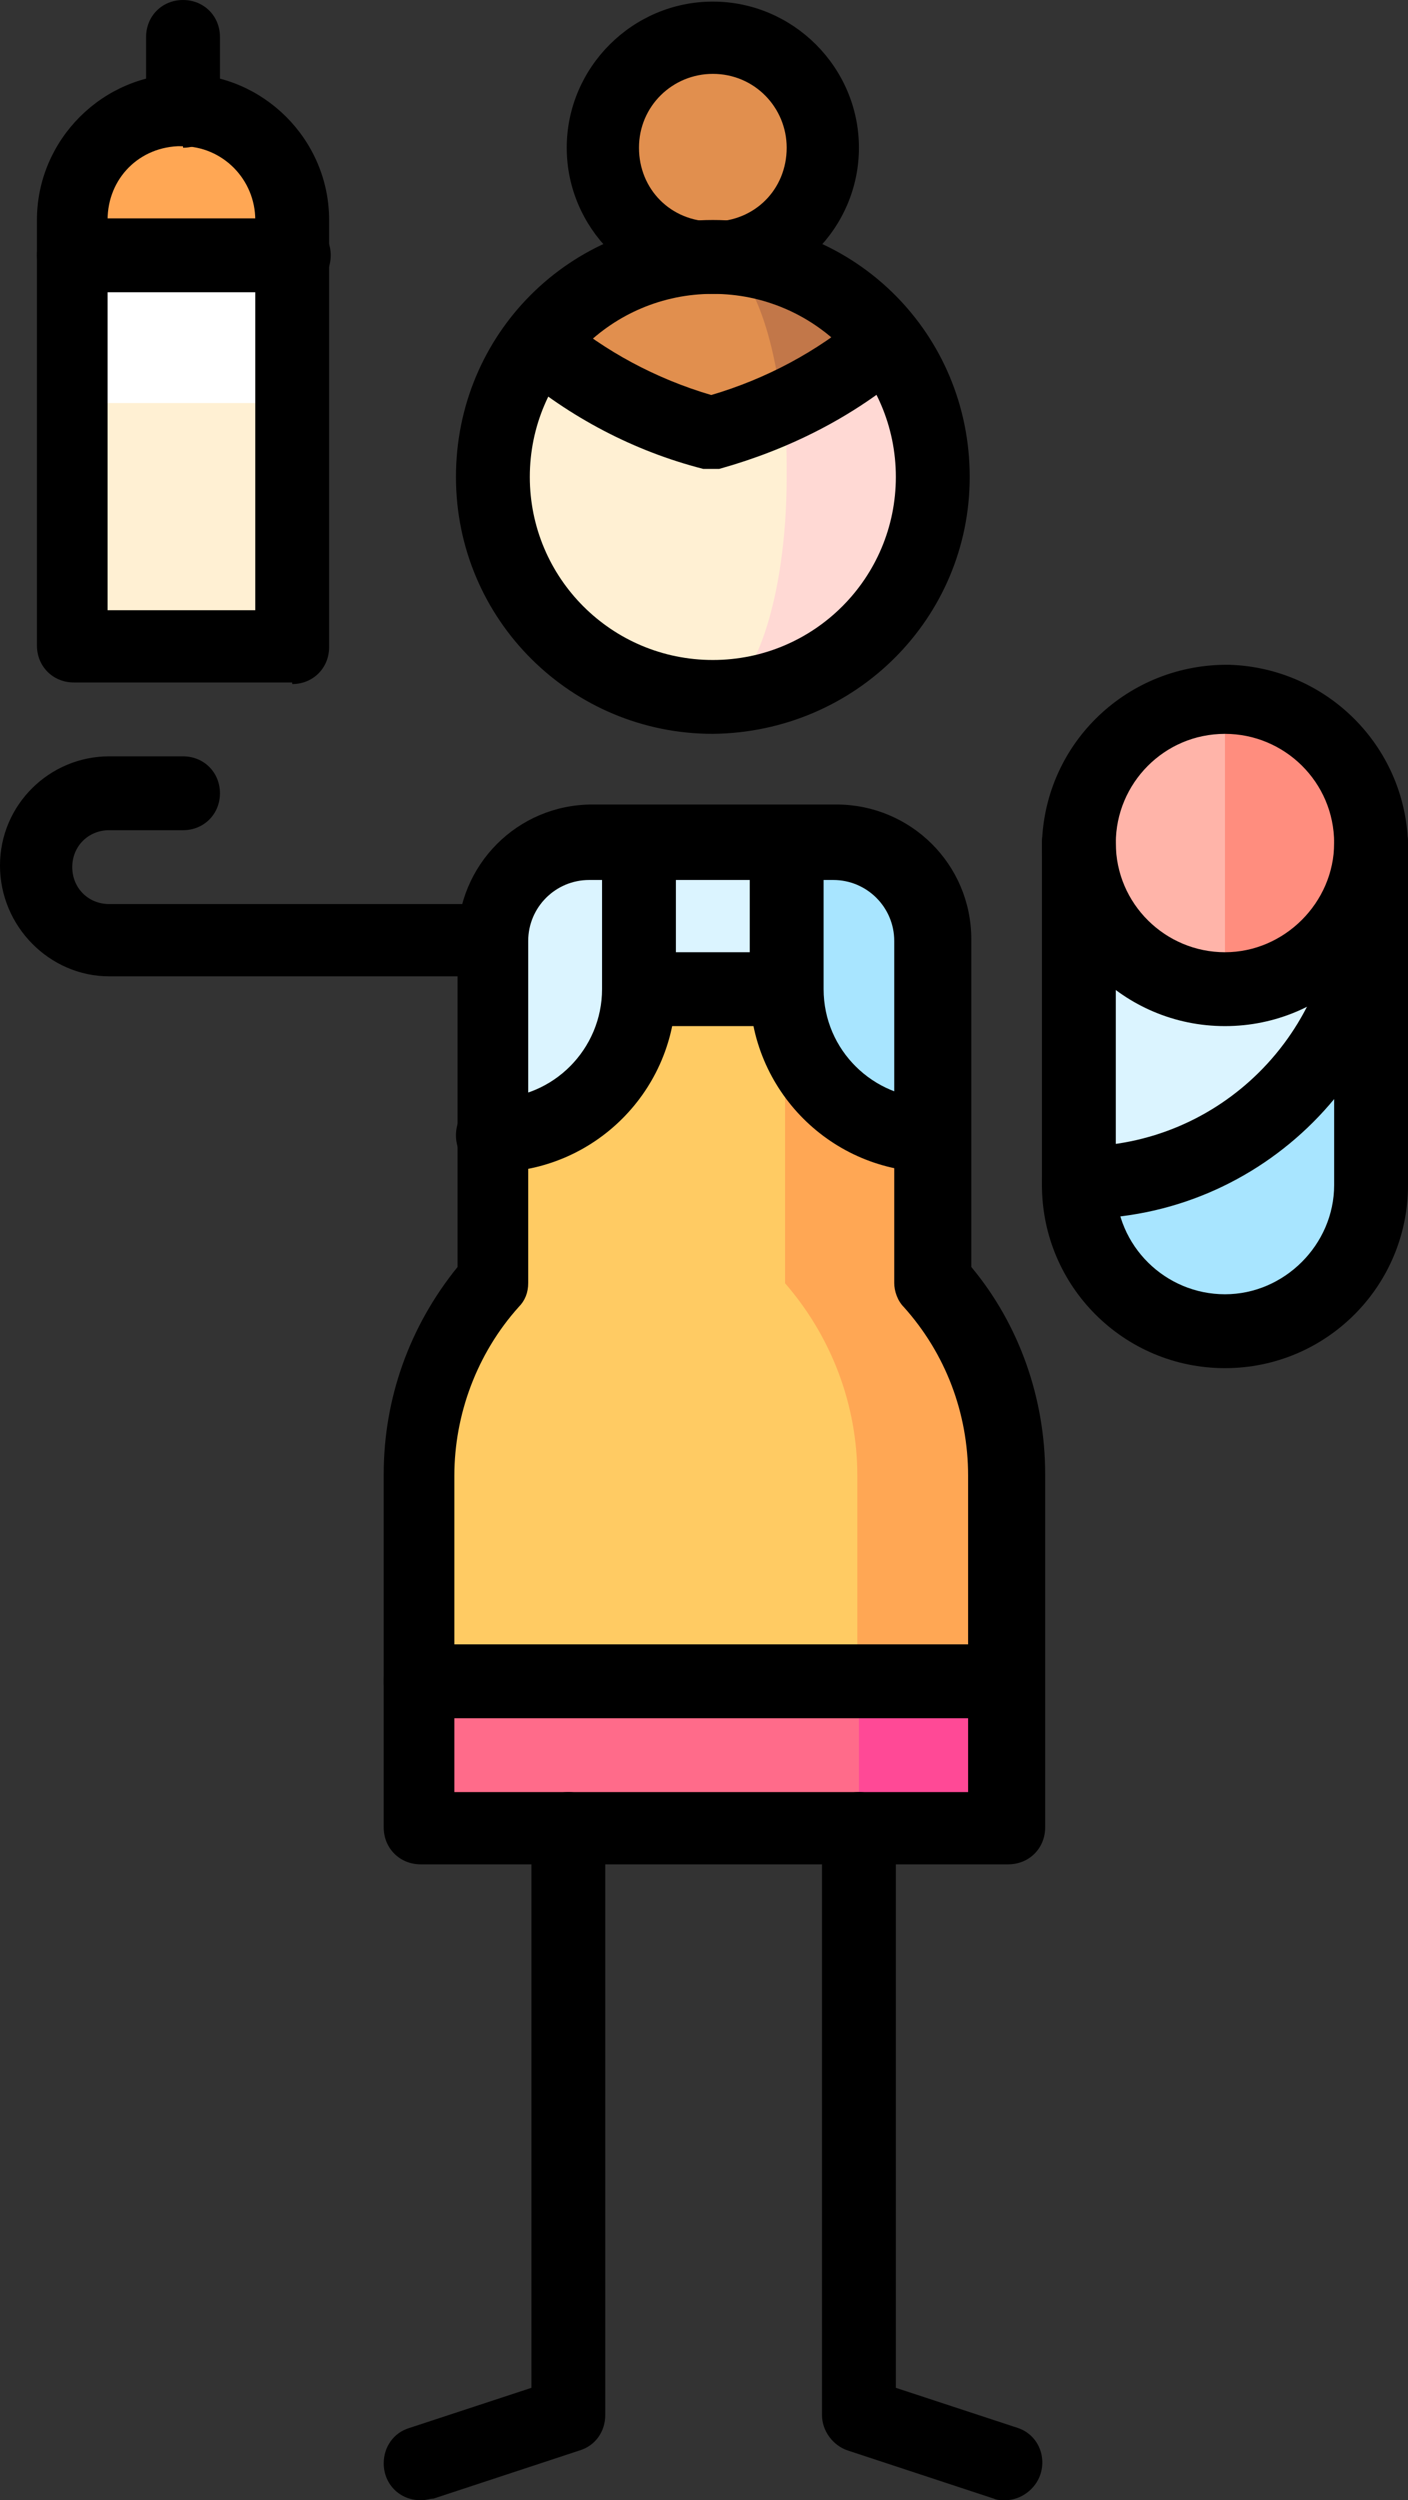
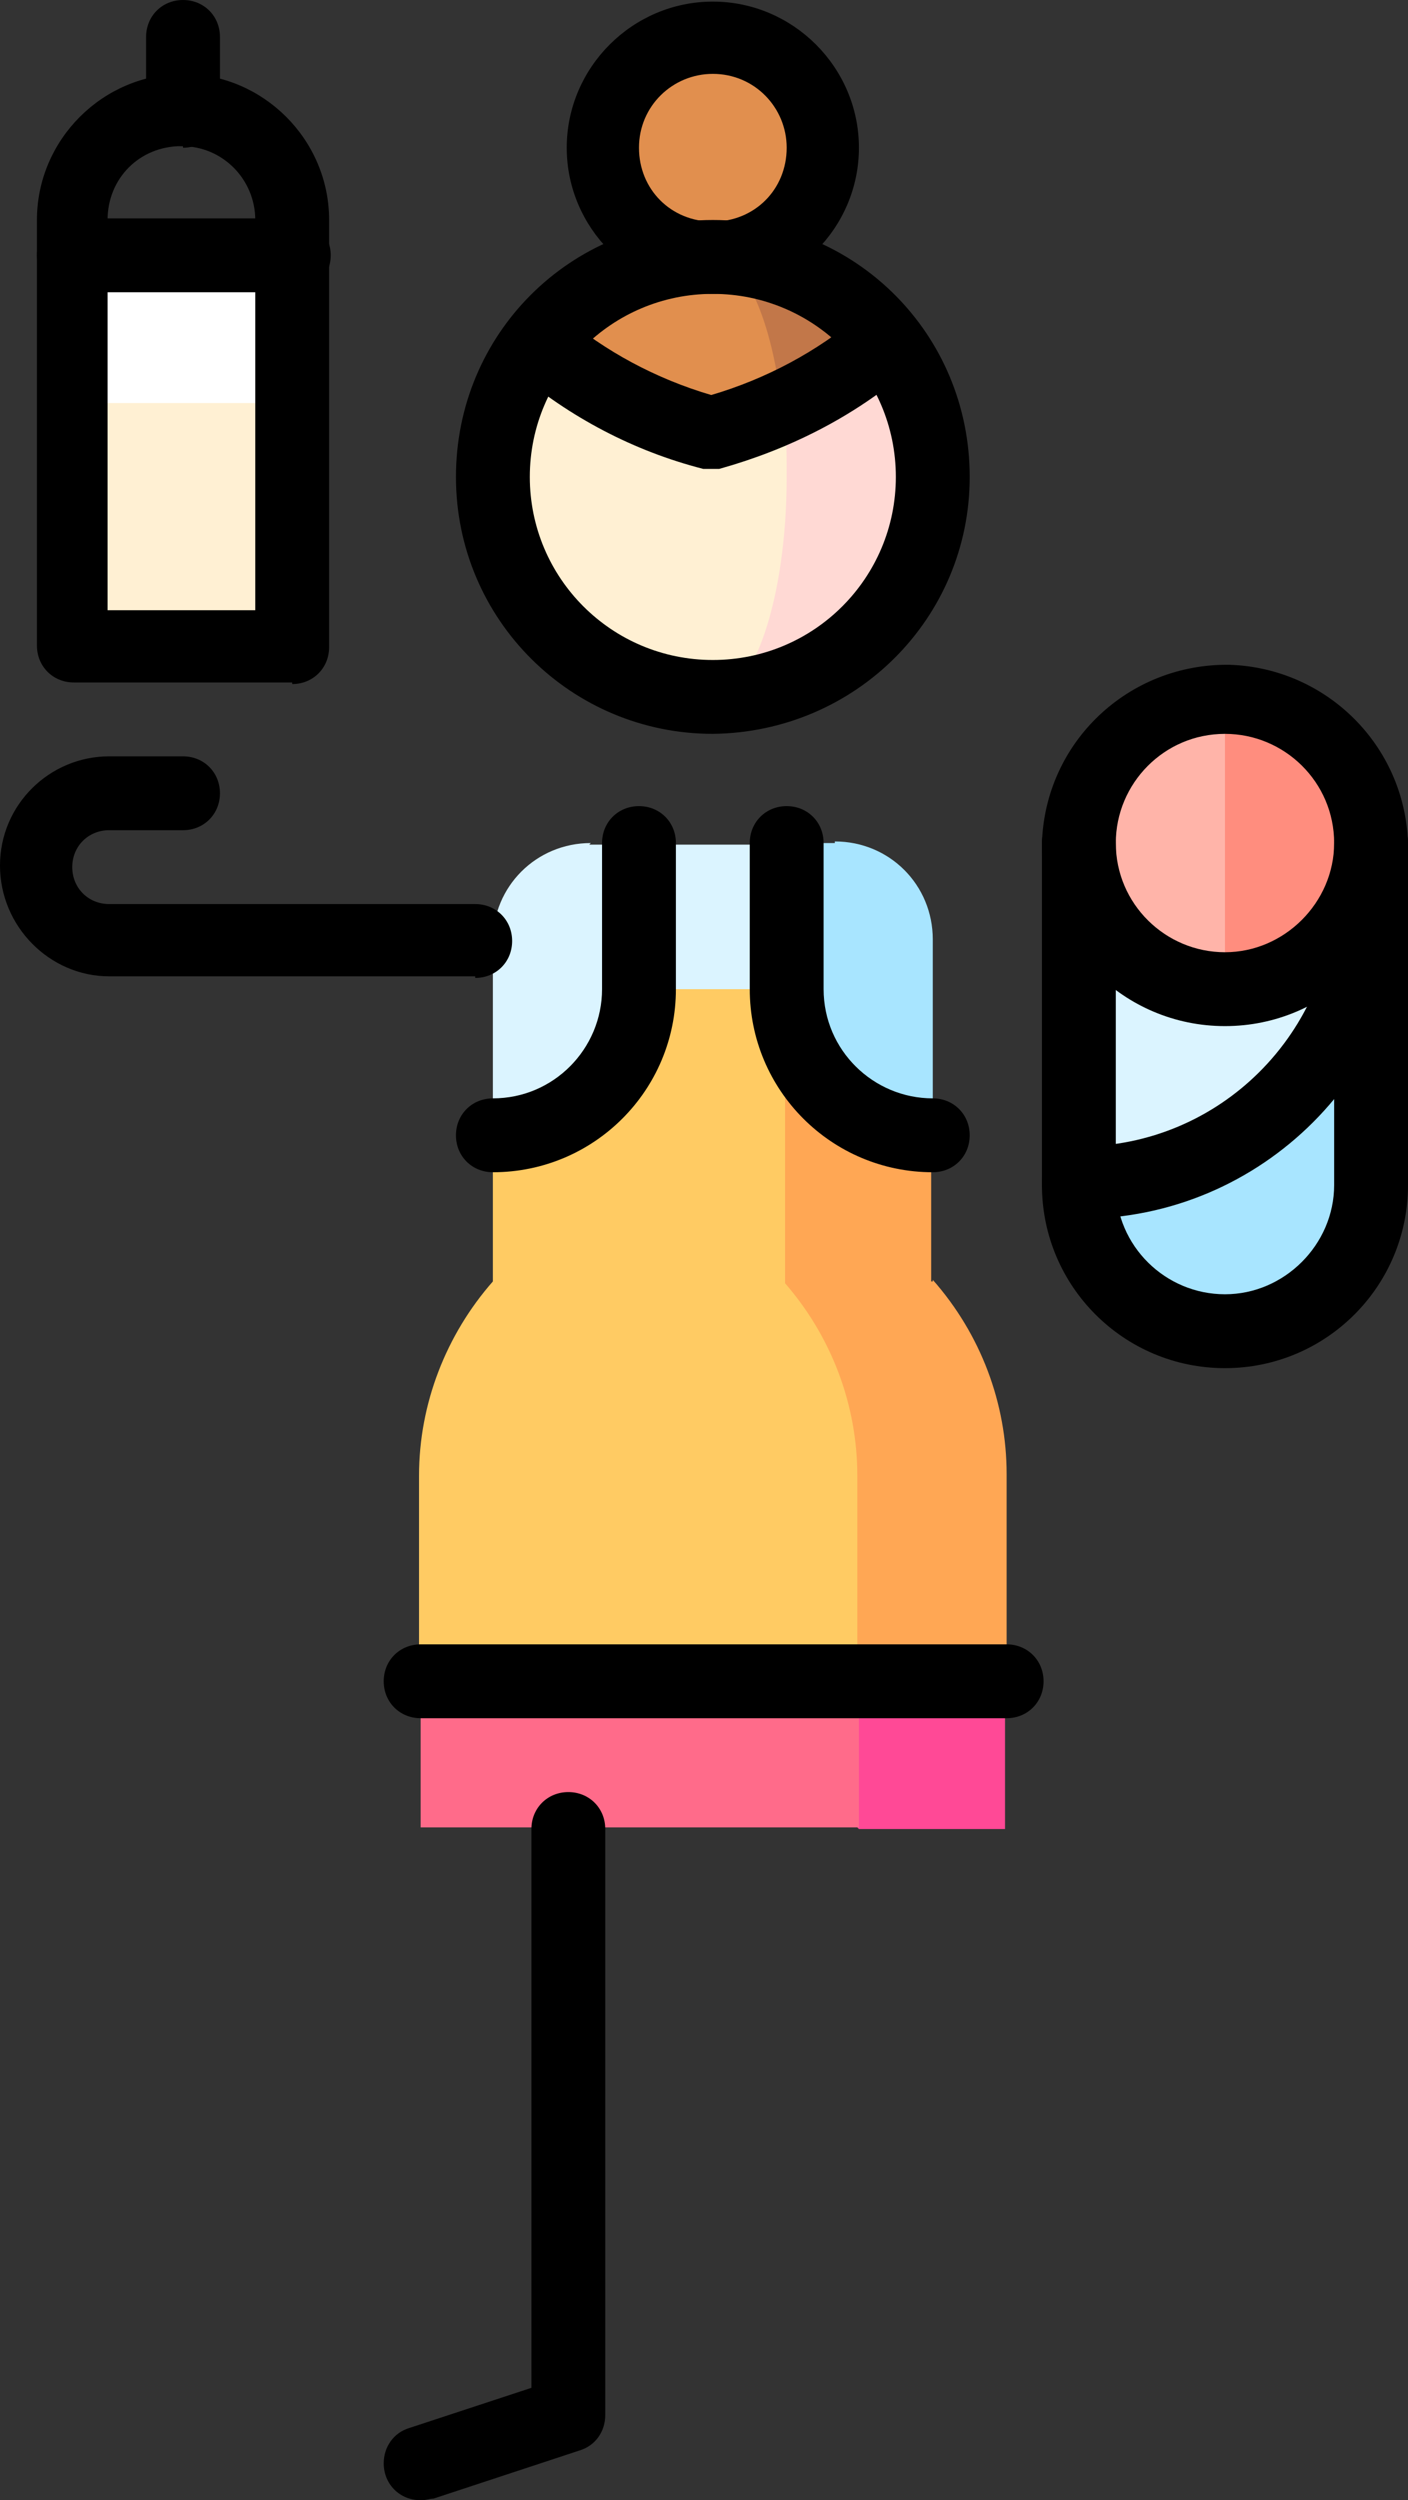
<svg xmlns="http://www.w3.org/2000/svg" id="_グループ_2707" data-name="グループ_2707" version="1.1" viewBox="0 0 87.7 155.7">
  <rect x="0" y="0" width="87.7" height="155.7" fill="#333333" stroke="none" />
  <defs>
    <style>
      .st0 {
        fill: none;
      }

      .st1 {
        fill: #fff0d3;
      }

      .st2 {
        fill: #dbf4ff;
      }

      .st3 {
        fill: #e18f4e;
      }

      .st4 {
        fill: #ffb4a9;
      }

      .st5 {
        fill: #a8e5ff;
      }

      .st6 {
        fill: #fff;
      }

      .st7 {
        fill: #ffa754;
      }

      .st8 {
        fill: #c27749;
      }

      .st9 {
        fill: #ffd9d4;
      }

      .st10 {
        fill: #ff8d7e;
      }

      .st11 {
        fill: #ff4996;
      }

      .st12 {
        fill: #ff6b8a;
      }

      .st13 {
        clip-path: url(#clippath);
      }

      .st14 {
        fill: #ffcb63;
      }
    </style>
    <clipPath id="clippath">
      <rect class="st0" y="0" width="87.7" height="155.7" />
    </clipPath>
  </defs>
  <path id="_パス_1296" data-name="パス_1296" class="st11" d="M62.6,104.8l-27.3-9.1,18.2,18.2h9.1v-9.1Z" />
  <path id="_パス_1297" data-name="パス_1297" class="st12" d="M53.5,95.6l-27.3,9.1v9.1h27.3v-18.2Z" />
  <g id="_グループ_2706" data-name="グループ_2706">
    <g class="st13">
      <g id="_グループ_2705" data-name="グループ_2705">
        <path id="_パス_1298" data-name="パス_1298" class="st5" d="M52,52.5h-3l-6.1,27.3,15.2-9.1v-12.2c0-3.4-2.7-6.1-6.1-6.1" />
        <path id="_パス_1299" data-name="パス_1299" class="st2" d="M36.8,52.5c-3.4,0-6.1,2.7-6.1,6.1v12.2l18.2,9.1v-27.3h-12.2Z" />
        <path id="_パス_1300" data-name="パス_1300" class="st7" d="M48.9,61.6c0,5,4.1,9.1,9.1,9.1v13.7h-22.8l13.7-22.8Z" />
        <path id="_パス_1301" data-name="パス_1301" class="st14" d="M48.9,61.6v22.8h-18.2v-13.7c5,0,9.1-4.1,9.1-9.1h0s9.1,0,9.1,0Z" />
        <path id="_パス_1302" data-name="パス_1302" class="st7" d="M58.1,79.8h-9.1l4.6,24.9h9.1v-12.9c0-4.4-1.6-8.7-4.6-12.1" />
        <path id="_パス_1303" data-name="パス_1303" class="st14" d="M48.9,79.8h-18.2c-2.9,3.3-4.6,7.6-4.6,12.1v12.9h27.3v-12.9c0-4.4-1.6-8.7-4.6-12.1" />
        <path id="_パス_1304" data-name="パス_1304" class="st5" d="M85.4,55.5v18.2c0,5-4.1,9.1-9.1,9.1s-9.1-4.1-9.1-9.1l18.2-18.2Z" />
        <path id="_パス_1305" data-name="パス_1305" class="st2" d="M85.4,52.5v3c0,10.1-8.2,18.2-18.2,18.2h0v-21.3h18.2Z" />
        <path id="_パス_1306" data-name="パス_1306" class="st10" d="M76.3,43.4l-4.6,9.1,4.6,9.1c5,0,9.1-4.1,9.1-9.1s-4.1-9.1-9.1-9.1" />
        <path id="_パス_1307" data-name="パス_1307" class="st4" d="M67.2,52.5c0,5,4.1,9.1,9.1,9.1v-18.2c-5,0-9.1,4.1-9.1,9.1" />
        <path id="_パス_1308" data-name="パス_1308" class="st3" d="M37.6,9.2c0,3.8,3.1,6.8,6.8,6.8s6.8-3.1,6.8-6.8-3.1-6.8-6.8-6.8h0c-3.8,0-6.8,3.1-6.8,6.8" />
        <path id="_パス_1309" data-name="パス_1309" class="st9" d="M55.2,21.3h-15.4l4.6,22c7.6,0,13.7-6.1,13.7-13.7,0-3-1-6-2.9-8.4" />
        <path id="_パス_1310" data-name="パス_1310" class="st1" d="M48.7,25.4l-15.1-4.1c-4.6,6-3.5,14.6,2.4,19.2,2.4,1.9,5.3,2.9,8.4,2.9,2.5,0,4.6-6.1,4.6-13.7,0-1.4,0-2.9-.2-4.3" />
        <path id="_パス_1311" data-name="パス_1311" class="st8" d="M44.4,16l4.3,9.4c2.3-1,4.5-2.4,6.5-4.1-2.6-3.3-6.6-5.3-10.8-5.3" />
        <path id="_パス_1312" data-name="パス_1312" class="st3" d="M48.7,25.4c-.6-5.4-2.3-9.4-4.3-9.4-4.2,0-8.2,2-10.8,5.3,3.1,2.7,6.8,4.6,10.8,5.6,1.5-.4,2.9-.9,4.3-1.5" />
-         <path id="_パス_1313" data-name="パス_1313" d="M62.6,155.7c-.2,0-.5,0-.7-.1l-9.1-3c-.9-.3-1.6-1.2-1.6-2.2v-36.5c0-1.3,1-2.3,2.3-2.3,1.3,0,2.3,1,2.3,2.3v34.8l7.6,2.5c1.2.4,1.8,1.7,1.4,2.9-.3.9-1.2,1.6-2.2,1.6" />
        <path id="_パス_1314" data-name="パス_1314" d="M26.2,155.7c-1.3,0-2.3-1-2.3-2.3,0-1,.6-1.9,1.6-2.2l7.6-2.5v-34.8c0-1.3,1-2.3,2.3-2.3,1.3,0,2.3,1,2.3,2.3v36.5c0,1-.6,1.9-1.6,2.2l-9.1,3c-.2,0-.5.1-.7.1" />
-         <path id="_パス_1315" data-name="パス_1315" d="M48.9,63.9h-9.1c-1.3,0-2.3-1-2.3-2.3s1-2.3,2.3-2.3h9.1c1.3,0,2.3,1,2.3,2.3s-1,2.3-2.3,2.3" />
        <path id="_パス_1316" data-name="パス_1316" d="M30.7,73c-1.3,0-2.3-1-2.3-2.3,0-1.3,1-2.3,2.3-2.3,3.8,0,6.8-3.1,6.8-6.8v-9.1c0-1.3,1-2.3,2.3-2.3,1.3,0,2.3,1,2.3,2.3v9.1c0,6.3-5.1,11.4-11.4,11.4" />
        <path id="_パス_1317" data-name="パス_1317" d="M58.1,73c-6.3,0-11.4-5.1-11.4-11.4v-9.1c0-1.3,1-2.3,2.3-2.3,1.3,0,2.3,1,2.3,2.3v9.1c0,3.8,3.1,6.8,6.8,6.8,1.3,0,2.3,1,2.3,2.3,0,1.3-1,2.3-2.3,2.3h0" />
-         <path id="_パス_1318" data-name="パス_1318" d="M62.6,116.1H26.2c-1.3,0-2.3-1-2.3-2.3v-22c0-4.7,1.6-9.2,4.6-12.9v-20.4c0-4.6,3.7-8.4,8.4-8.4h15.2c4.6,0,8.4,3.7,8.4,8.4v20.4c3,3.6,4.6,8.2,4.6,12.9v22c0,1.3-1,2.3-2.3,2.3M28.4,111.6h31.9v-19.7c0-3.9-1.4-7.6-4-10.5-.4-.4-.6-1-.6-1.5v-21.3c0-2.1-1.7-3.8-3.8-3.8h-15.2c-2.1,0-3.8,1.7-3.8,3.8v21.3c0,.6-.2,1.1-.6,1.5-2.6,2.9-4,6.7-4,10.5v19.7Z" />
        <path id="_パス_1319" data-name="パス_1319" d="M62.6,107H26.2c-1.3,0-2.3-1-2.3-2.3,0-1.3,1-2.3,2.3-2.3h36.5c1.3,0,2.3,1,2.3,2.3,0,1.3-1,2.3-2.3,2.3" />
        <path id="_パス_1320" data-name="パス_1320" d="M76.3,63.9c-6.3,0-11.4-5.1-11.4-11.4,0-1.3,1-2.3,2.3-2.3,1.3,0,2.3,1,2.3,2.3,0,3.8,3.1,6.8,6.8,6.8s6.8-3.1,6.8-6.8c0-1.3,1-2.3,2.3-2.3,1.3,0,2.3,1,2.3,2.3,0,6.3-5.1,11.4-11.4,11.4" />
        <path id="_パス_1321" data-name="パス_1321" d="M76.3,85.2c-6.3,0-11.4-5.1-11.4-11.4v-21.3c.2-6.3,5.4-11.2,11.7-11.1,6,.2,10.9,5,11.1,11.1v21.3c0,6.3-5.1,11.4-11.4,11.4M76.3,45.7c-3.8,0-6.8,3.1-6.8,6.8v21.3c0,3.8,3.1,6.8,6.8,6.8s6.8-3.1,6.8-6.8v-21.3c0-3.8-3.1-6.8-6.8-6.8" />
        <path id="_パス_1322" data-name="パス_1322" d="M67.2,76c-1.3,0-2.3-1-2.3-2.3,0-1.3,1-2.3,2.3-2.3,8.8,0,15.9-7.1,16-16,0-1.3,1-2.3,2.3-2.3,1.3,0,2.3,1,2.3,2.3,0,11.3-9.2,20.5-20.5,20.5" />
        <path id="_パス_1323" data-name="パス_1323" d="M44.4,18.3c-5,0-9.1-4.1-9.1-9.1,0-5,4.1-9.1,9.1-9.1,5,0,9.1,4.1,9.1,9.1,0,5-4.1,9.1-9.1,9.1M44.4,4.6c-2.5,0-4.6,2-4.6,4.6s2,4.6,4.6,4.6,4.6-2,4.6-4.6h0c0-2.5-2-4.6-4.6-4.6" />
        <path id="_パス_1324" data-name="パス_1324" d="M44.4,45.7c-8.8,0-16-7.1-16-16s7.1-16,16-16,16,7.1,16,16h0c0,8.8-7.1,15.9-16,16M44.4,18.3c-6.3,0-11.4,5.1-11.4,11.4,0,6.3,5.1,11.4,11.4,11.4,6.3,0,11.4-5.1,11.4-11.4,0-6.3-5.1-11.4-11.4-11.4" />
        <path id="_パス_1325" data-name="パス_1325" d="M44.4,29.2c-.2,0-.4,0-.6,0-4.3-1.1-8.3-3.2-11.7-6.1-1-.8-1.1-2.3-.3-3.2.8-1,2.3-1.1,3.2-.3,2.7,2.3,5.9,4,9.3,5,3.4-1,6.6-2.7,9.3-5,1-.8,2.4-.7,3.2.3.8,1,.7,2.4-.3,3.2-3.4,2.9-7.4,4.9-11.7,6.1-.2,0-.4,0-.6,0" />
-         <path id="_パス_1326" data-name="パス_1326" class="st7" d="M11.4,6.8c-3.8,0-6.8,3.1-6.8,6.8v2.3l6.8,9.1,6.8-9.1v-2.3c0-3.8-3.1-6.8-6.8-6.8" />
        <path id="_パス_1327" data-name="パス_1327" class="st6" d="M4.6,16v9.1l6.8,4.6,6.8-4.6v-9.1H4.6Z" />
        <rect id="_長方形_1214" data-name="長方形_1214" class="st1" x="4.6" y="25.1" width="13.7" height="15.2" />
        <path id="_パス_1328" data-name="パス_1328" d="M29.6,60.8H6.8C3.1,60.8,0,57.7,0,53.9c0-3.8,3.1-6.8,6.8-6.8h4.6c1.3,0,2.3,1,2.3,2.3,0,1.3-1,2.3-2.3,2.3h-4.6c-1.3,0-2.3,1-2.3,2.3s1,2.3,2.3,2.3h22.8c1.3,0,2.3,1,2.3,2.3,0,1.3-1,2.3-2.3,2.3" />
        <path id="_パス_1329" data-name="パス_1329" d="M11.4,9.1c-1.3,0-2.3-1-2.3-2.3,0,0,0,0,0,0V2.3C9.1,1,10.1,0,11.4,0c1.3,0,2.3,1,2.3,2.3h0v4.6c0,1.3-1,2.3-2.3,2.3" />
        <path id="_パス_1330" data-name="パス_1330" d="M18.2,42.5H4.6c-1.3,0-2.3-1-2.3-2.3V13.7c0-5,4.1-9.1,9.1-9.1,5,0,9.1,4.1,9.1,9.1v26.6c0,1.3-1,2.3-2.3,2.3M6.8,38h9.1V13.7c0-2.5-2-4.6-4.6-4.6s-4.6,2-4.6,4.6v24.3Z" />
        <path id="_パス_1331" data-name="パス_1331" d="M18.2,18.2H4.6c-1.3,0-2.3-1-2.3-2.3s1-2.3,2.3-2.3h13.7c1.3,0,2.3,1,2.3,2.3s-1,2.3-2.3,2.3" />
      </g>
    </g>
  </g>
</svg>